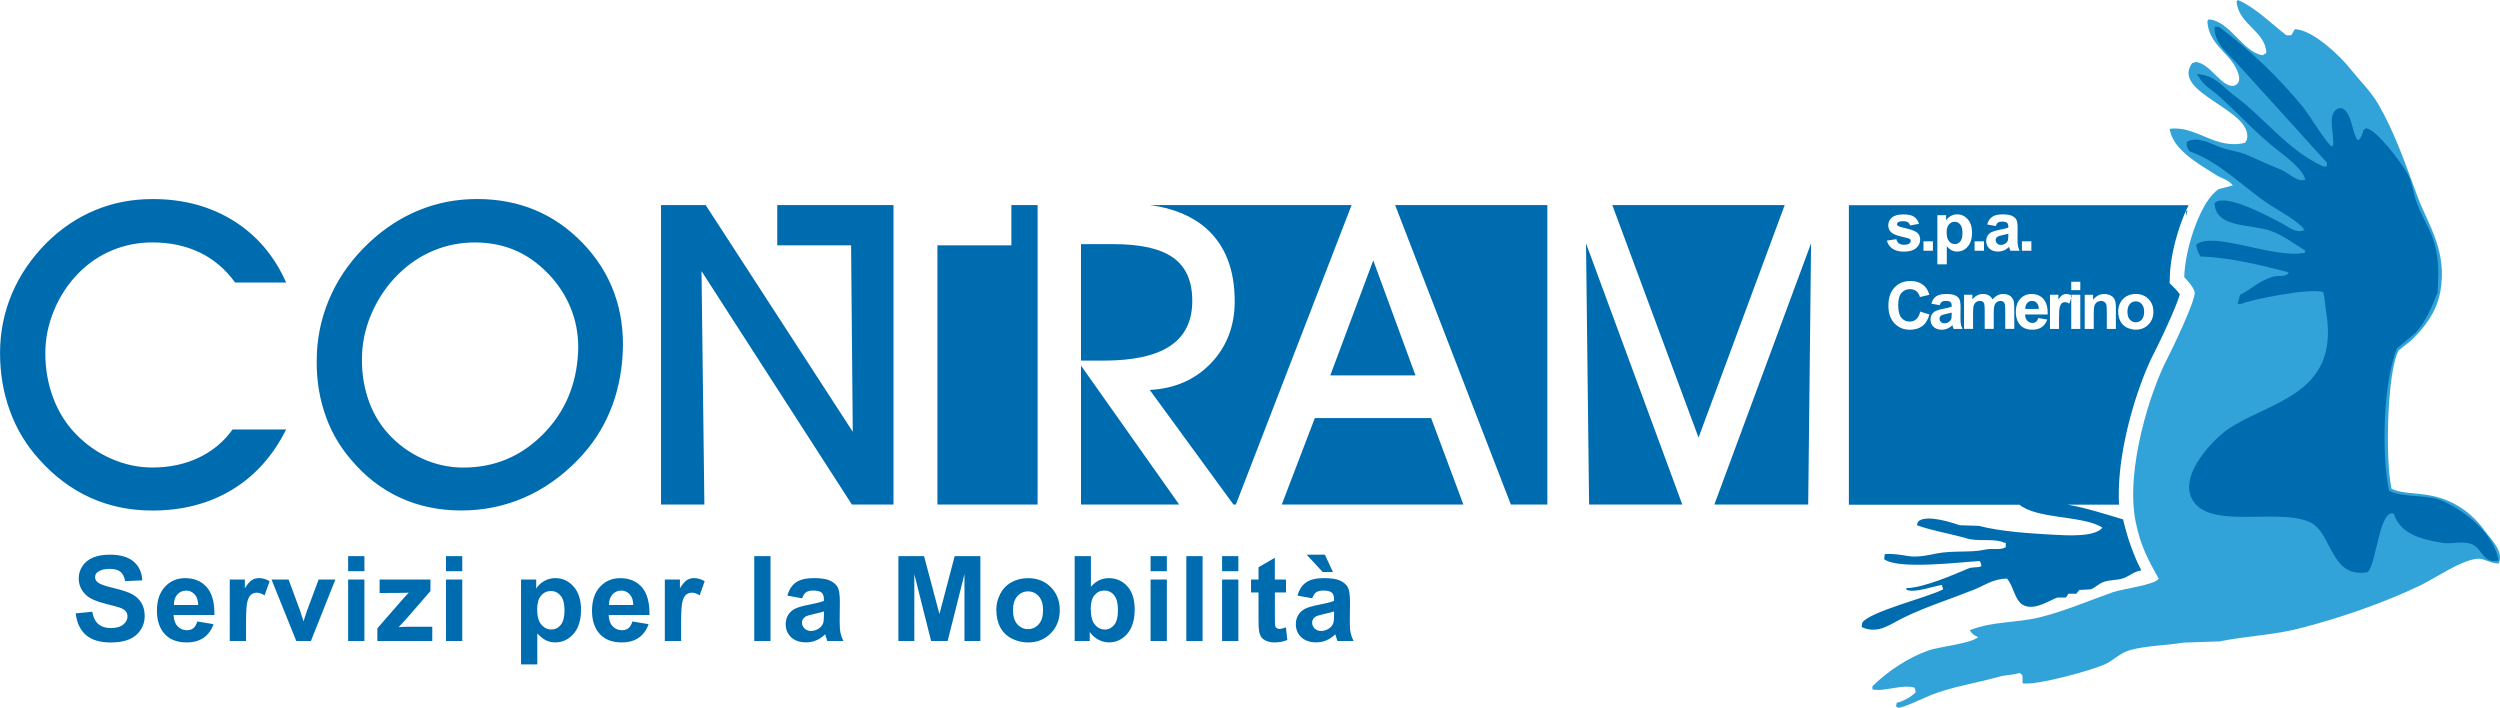
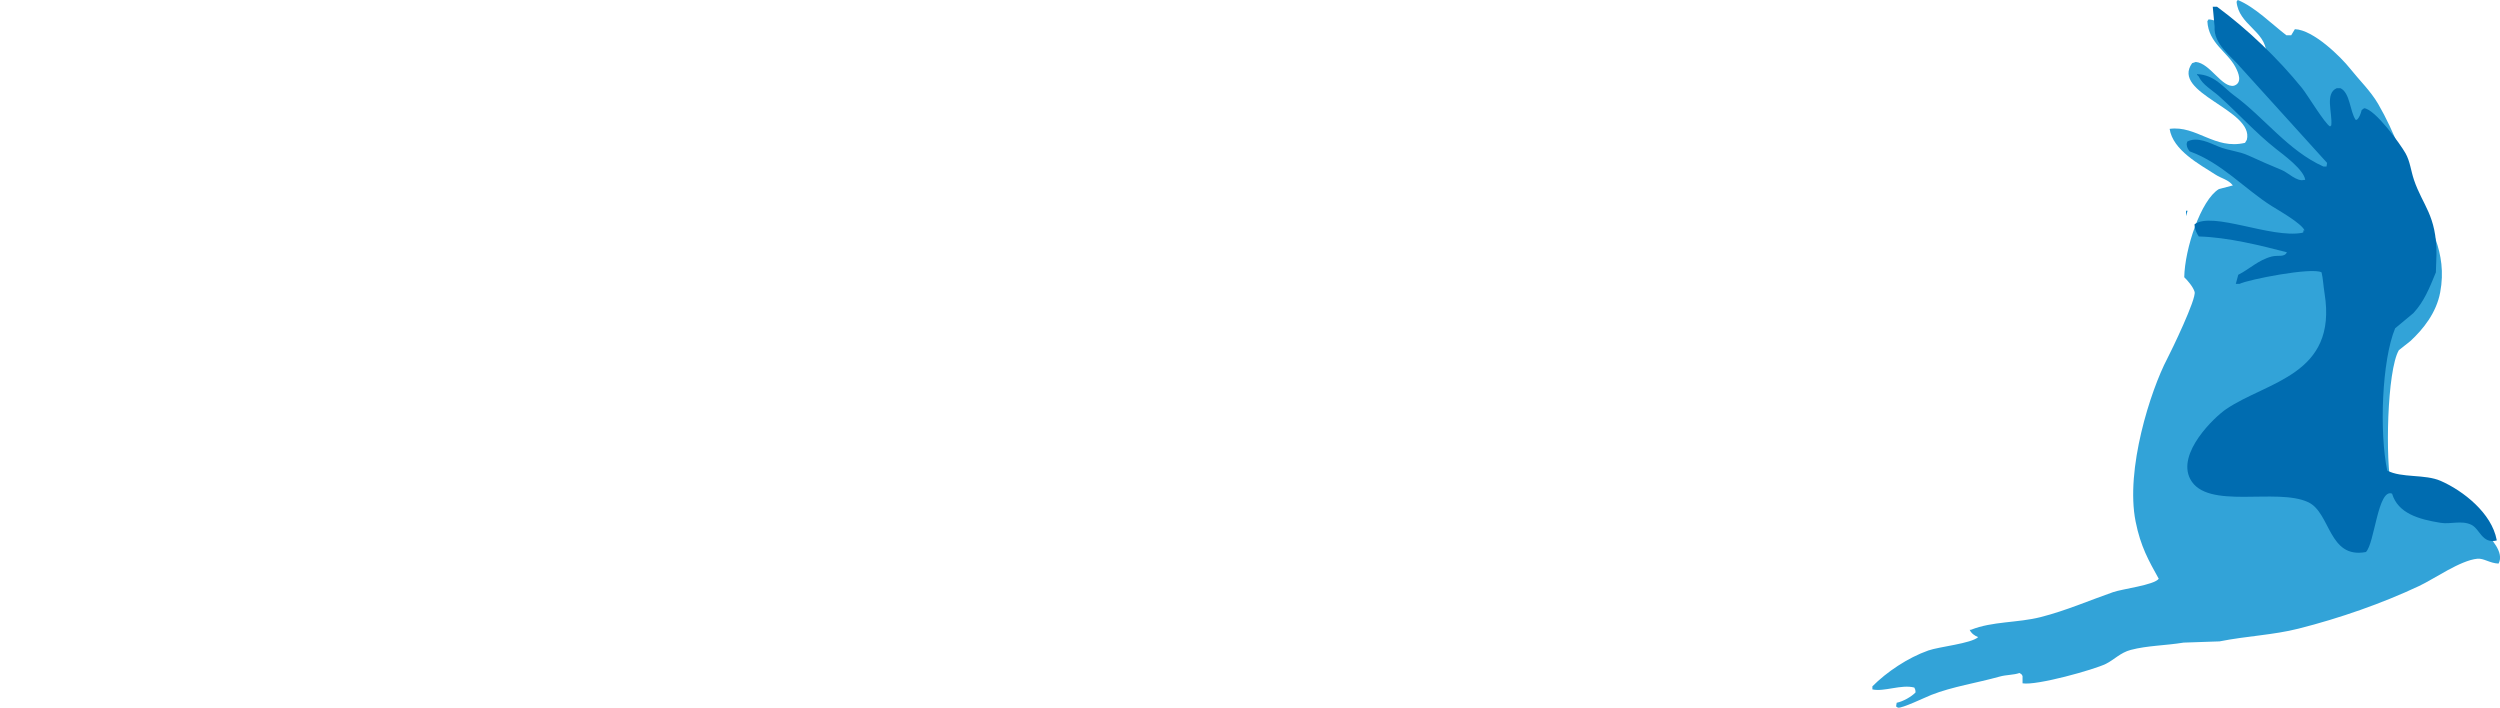
<svg xmlns="http://www.w3.org/2000/svg" id="Livello_2" viewBox="0 0 819.13 231.89">
  <defs>
    <style> .cls-1 { fill: #006cb0; } .cls-1, .cls-2, .cls-3 { fill-rule: evenodd; } .cls-2 { fill: #32a3d8; } .cls-3 { fill: #0080c8; } </style>
  </defs>
  <g id="Livello_1-2" data-name="Livello_1">
    <g>
      <path class="cls-2" d="M733.19,0c5.49,2.17,11.29,7.99,15.94,11.55h1.59c.4-.66.8-1.33,1.2-1.99,6.07.21,15.06,9.08,18.13,12.95,2.97,3.74,6.71,7.34,9.16,11.55,5.45,9.36,8.92,19.66,12.95,30.48,3.35,8.98,9.91,17.76,7.37,31.27-1.26,6.69-5.56,12.06-9.76,15.94-1.26,1-2.52,1.99-3.78,2.99-3.87,6.63-4.51,36.14-2.39,45.42,3.62,1.64,8.18,1.3,12.75,2.19,8.07,1.57,13.89,6.09,17.93,11.75,1.65,2.31,6.4,6.82,4.38,10.56-2.87-.1-4.84-1.81-6.97-1.59-5.66.58-14.04,6.58-19.12,8.96-12.02,5.65-25.8,10.49-39.44,13.94-8.37,2.12-16.94,2.4-25.9,4.18-3.92.13-7.84.27-11.75.4-6.13.99-11.81.95-17.33,2.39-3.38.88-5.45,3.24-8.17,4.58-3.77,1.86-22.66,7.18-27.29,6.37v-2.39c-.33-.66-.4-.64-1-1-1.91.7-4.25.54-6.57,1.2-7.34,2.06-15.42,3.27-22.31,5.98-1.93.76-9.73,4.52-10.96,4.18-.2-.13-.4-.27-.6-.4.07-.4.13-.8.2-1.2,2.07-.4,4.91-2.02,6.18-3.39-.04-.9-.14-1.07-.4-1.59-4.24-1.13-9.92,1.47-13.74.6v-1c4.64-4.68,11.61-9.38,18.33-11.75,3.61-1.27,14-2.26,16.33-4.38-1.19-.44-2.27-1.26-2.79-2.39h.4c7.11-2.84,15.23-2.23,22.91-4.18,8.21-2.09,16.17-5.55,23.7-8.17,3.15-1.09,13.42-2.31,14.94-4.38-3.3-5.97-5.93-10.52-7.57-18.72-3.43-17.11,4.91-43.01,10.36-53.39,1.35-2.57,9.64-19.7,8.96-21.91-.5-1.64-2.23-3.65-3.39-4.78.18-9.38,5.47-25.34,11.35-28.88,1.53-.4,3.05-.8,4.58-1.2-1.53-1.95-3.64-2.2-5.78-3.59-5.08-3.3-13.86-7.88-14.94-14.94,8.79-1.19,14.79,6.94,24.7,4.58.2-.33.4-.66.6-1,2.48-9.83-25.04-15.24-17.93-25.1.4-.13.8-.27,1.2-.4,4.75.43,8.61,8.64,12.55,7.77,2.76-.94,1.53-4.09.4-6.18-2.74-5.03-8.77-7.78-9.16-14.94.13-.2.27-.4.4-.6,7.02.46,11.26,10.88,17.73,11.75.4-.27.8-.53,1.2-.8-.34-7.19-9.06-9.19-9.76-16.73.13-.2.27-.4.4-.6" />
      <path class="cls-3" d="M716.27,69.04c.16,0,.32,0,.48,0-.1.46-.27,1.06-.48,1.77v-1.77Z" />
-       <path class="cls-1" d="M725.62,8.76c-.38,5.7,5.51,9.73,8.37,13.15,9.49,10.49,18.99,20.98,28.49,31.47-.07.4-.13.8-.2,1.19h-1c-11.61-5.21-19.4-16.09-29.28-23.31-3.53-2.58-6.3-6.75-12.15-6.97v.2c.2.2.4.4.6.6,1.13,2.65,4.51,4.53,6.57,6.37,6.28,5.61,12.07,12.1,18.72,17.33,2.37,1.86,9.23,6.89,9.56,10.16h-.4c-2.25.67-5.26-2.4-7.17-3.19-3.76-1.54-7.4-3.15-10.96-4.78-3.34-1.53-6.45-1.54-9.96-2.99-2.74-1.13-6.94-3.34-10.16-1.59-.07.27-.13.53-.2.8.12,1.29.45,1.63,1,2.39,10.55,3.8,18.09,12.4,26.89,17.93,2.5,1.57,9.63,5.57,10.76,7.97h-.4c-2.58,1.04-5.51-1.55-7.17-2.39-3.6-1.83-16.05-8.78-20.92-7.17-.33.2-.66.4-1,.6.31,8.4,11.88,6.75,18.53,9.16,4.08,1.49,7.6,4.28,11.15,6.37v.6c-.13.07-.27.13-.4.2-10.23,1.9-29.38-7.15-35.26-2.79.06,1.77.69,2.87,1.39,3.98,9.57.25,20.44,3,28.88,5.18-.85,1.75-2.88.85-4.98,1.39-4.42,1.15-7.32,4.17-10.96,5.98-.27,1-.53,1.99-.8,2.99h1.2c2.75-1.41,23.82-5.55,26.89-3.78.51,2.05.53,4.05,1,6.97,4.25,26.71-18.79,28.7-32.27,37.85-3.85,2.61-16.22,14.42-11.75,22.91,5.41,10.27,28.25,2.71,38.64,7.57,7.4,3.46,6.61,18.66,18.92,16.33,2.84-2.76,3.92-21.01,8.57-19.12,1.93,6.43,8.63,8.39,15.94,9.56,3.23.52,6.75-.89,9.96.6,2.92,1.36,3.52,6.37,8.37,5.18v-.2c-1.64-8.76-10.93-16.07-18.33-19.32-5.24-2.3-12.8-.88-17.53-3.39-2.61-12.46-1.78-36.1,2.59-46.61,1.99-1.66,3.98-3.32,5.98-4.98,3.49-3.77,5.23-8.12,7.37-13.35.07-1.99.13-3.98.2-5.98,0-12.75-4.51-15.87-7.37-24.3-1.04-3.07-1.27-6.07-2.79-8.76-1.71-3.02-9.94-14.43-13.55-14.74-.27.2-.53.4-.8.6-.31,1.2-.75,2.5-1.59,3.19h-.4c-1.89-2.79-1.8-8.85-4.98-10.36h-1.2c-3.98,1.74-1.36,8.12-1.79,12.15-.13.13-.27.27-.4.4-1.7-.88-7.4-10.36-9.16-12.55-7.84-9.69-17.81-19.26-27.89-26.69h-1.39" />
-       <path class="cls-1" d="M436.72,187.41h-3.35l-5.24-5.67h5.98l2.62,5.67ZM437.1,200.35c-.68.23-1.76.5-3.24.82-1.48.32-2.44.63-2.9.93-.69.5-1.04,1.12-1.04,1.88s.28,1.39.84,1.94c.56.54,1.26.82,2.12.82.96,0,1.88-.32,2.75-.95.65-.48,1.07-1.07,1.27-1.77.14-.45.21-1.32.21-2.6v-1.06ZM429.97,196.03l-4.84-.87c.54-1.95,1.48-3.39,2.8-4.33,1.33-.93,3.3-1.41,5.92-1.41,2.38,0,4.15.28,5.32.85,1.16.56,1.98,1.28,2.45,2.14.47.87.71,2.45.71,4.77l-.06,6.22c0,1.77.08,3.08.26,3.92.17.84.49,1.74.96,2.7h-5.28c-.14-.36-.31-.88-.51-1.57-.08-.32-.15-.52-.19-.63-.91.89-1.88,1.55-2.92,1.99-1.04.44-2.14.66-3.32.66-2.07,0-3.71-.56-4.9-1.68-1.2-1.13-1.79-2.55-1.79-4.27,0-1.13.27-2.15.82-3.04.54-.89,1.31-1.57,2.29-2.05.98-.47,2.4-.89,4.24-1.24,2.49-.47,4.22-.91,5.17-1.31v-.53c0-1.03-.25-1.75-.76-2.2-.51-.43-1.46-.65-2.86-.65-.95,0-1.69.19-2.22.56-.53.37-.96,1.02-1.29,1.96ZM421.36,189.88v4.25h-3.64v8.12c0,1.64.03,2.6.1,2.88.07.27.23.49.47.67.25.17.55.27.9.27.5,0,1.21-.17,2.15-.51l.45,4.13c-1.24.53-2.64.8-4.22.8-.96,0-1.83-.16-2.6-.48-.77-.32-1.33-.74-1.7-1.26-.36-.51-.61-1.2-.75-2.08-.11-.62-.17-1.87-.17-3.76v-8.78h-2.45v-4.25h2.45v-4.01l5.35-3.11v7.12h3.64ZM400.42,210.03v-20.15h5.33v20.15h-5.33ZM400.42,187.15v-4.93h5.33v4.93h-5.33ZM388.7,210.03v-27.81h5.33v27.81h-5.33ZM376.99,210.03v-20.15h5.33v20.15h-5.33ZM376.99,187.15v-4.93h5.33v4.93h-5.33ZM357.4,199.52c0,2.09.33,3.63.98,4.63.93,1.42,2.15,2.12,3.68,2.12,1.17,0,2.18-.51,3-1.51.83-1,1.24-2.59,1.24-4.75,0-2.3-.42-3.96-1.26-4.98-.83-1.02-1.9-1.53-3.21-1.53s-2.34.5-3.19,1.49c-.85,1-1.27,2.5-1.27,4.53ZM352.11,210.03v-27.81h5.33v10.02c1.64-1.87,3.59-2.81,5.84-2.81,2.45,0,4.48.89,6.09,2.67,1.61,1.77,2.41,4.33,2.41,7.65s-.82,6.09-2.46,7.95c-1.64,1.86-3.63,2.78-5.96,2.78-1.15,0-2.29-.28-3.41-.86-1.12-.58-2.09-1.42-2.89-2.55v2.96h-4.95ZM331.91,199.95c0,2,.47,3.53,1.42,4.59.95,1.06,2.12,1.59,3.51,1.59s2.56-.53,3.5-1.59c.95-1.06,1.42-2.6,1.42-4.63s-.47-3.49-1.42-4.55c-.94-1.06-2.1-1.59-3.5-1.59s-2.56.53-3.51,1.59c-.95,1.06-1.42,2.6-1.42,4.59ZM326.45,199.67c0-1.77.44-3.48,1.31-5.14.87-1.65,2.11-2.92,3.71-3.79,1.6-.87,3.39-1.31,5.36-1.31,3.04,0,5.54.99,7.49,2.97,1.95,1.98,2.92,4.48,2.92,7.51s-.98,5.57-2.95,7.58c-1.97,2.01-4.44,3.01-7.43,3.01-1.85,0-3.61-.41-5.28-1.25-1.68-.84-2.95-2.06-3.83-3.67-.87-1.61-1.31-3.57-1.31-5.89ZM294.36,210.03v-27.81h8.41l5.04,18.97,4.99-18.97h8.42v27.81h-5.21v-21.89l-5.52,21.89h-5.41l-5.5-21.89v21.89h-5.21ZM269.95,200.35c-.68.23-1.76.5-3.24.82-1.48.32-2.44.63-2.9.93-.69.5-1.04,1.12-1.04,1.88s.28,1.39.84,1.94c.56.54,1.26.82,2.12.82.96,0,1.88-.32,2.75-.95.65-.48,1.07-1.07,1.27-1.77.14-.45.21-1.32.21-2.6v-1.06ZM262.82,196.03l-4.84-.87c.54-1.95,1.48-3.39,2.8-4.33,1.33-.93,3.3-1.41,5.92-1.41,2.38,0,4.15.28,5.32.85,1.16.56,1.98,1.28,2.45,2.14.47.87.71,2.45.71,4.77l-.06,6.22c0,1.77.08,3.08.26,3.92.17.84.49,1.74.96,2.7h-5.28c-.14-.36-.31-.88-.51-1.57-.08-.32-.15-.52-.19-.63-.91.89-1.88,1.55-2.92,1.99-1.04.44-2.14.66-3.32.66-2.07,0-3.71-.56-4.9-1.68-1.2-1.13-1.79-2.55-1.79-4.27,0-1.13.27-2.15.82-3.04.54-.89,1.31-1.57,2.29-2.05.98-.47,2.4-.89,4.24-1.24,2.49-.47,4.22-.91,5.17-1.31v-.53c0-1.03-.25-1.75-.76-2.2-.51-.43-1.46-.65-2.86-.65-.95,0-1.69.19-2.22.56-.53.37-.96,1.02-1.29,1.96ZM247.13,210.03v-27.81h5.33v27.81h-5.33ZM223.16,210.03h-5.33v-20.15h4.95v2.86c.85-1.35,1.61-2.25,2.29-2.67.68-.43,1.44-.65,2.31-.65,1.22,0,2.38.34,3.51,1.01l-1.65,4.64c-.89-.58-1.73-.87-2.5-.87s-1.38.2-1.9.62c-.52.41-.93,1.15-1.22,2.23-.3,1.07-.45,3.33-.45,6.75v6.22ZM207.5,198.23c-.04-1.55-.43-2.72-1.19-3.52-.76-.8-1.68-1.2-2.77-1.2-1.17,0-2.12.43-2.88,1.28-.76.84-1.13,1.99-1.12,3.45h7.97ZM207.19,203.62l5.32.89c-.69,1.95-1.76,3.43-3.24,4.45-1.47,1.02-3.32,1.53-5.53,1.53-3.5,0-6.09-1.14-7.78-3.43-1.33-1.83-1.99-4.15-1.99-6.94,0-3.34.87-5.96,2.62-7.85,1.74-1.89,3.95-2.84,6.62-2.84,3,0,5.36.99,7.1,2.97,1.73,1.98,2.56,5.01,2.49,9.1h-13.36c.04,1.58.47,2.81,1.29,3.68.82.88,1.85,1.32,3.08,1.32.84,0,1.53-.23,2.1-.68.57-.46,1-1.19,1.29-2.2ZM176,199.61c0,2.26.45,3.94,1.35,5.01.89,1.08,1.99,1.63,3.28,1.63s2.27-.5,3.09-1.49c.82-.99,1.24-2.62,1.24-4.88,0-2.12-.43-3.68-1.28-4.71-.85-1.02-1.9-1.53-3.15-1.53s-2.38.5-3.24,1.51c-.86,1-1.29,2.49-1.29,4.47ZM170.72,189.88h4.97v2.96c.64-1.02,1.52-1.84,2.62-2.47,1.1-.63,2.32-.95,3.67-.95,2.34,0,4.33.92,5.95,2.75,1.63,1.83,2.45,4.39,2.45,7.67s-.82,5.98-2.46,7.84c-1.64,1.87-3.64,2.8-5.98,2.8-1.11,0-2.12-.22-3.03-.66-.9-.45-1.85-1.2-2.86-2.28v10.15h-5.33v-27.81ZM146.13,210.03v-20.15h5.33v20.15h-5.33ZM146.13,187.15v-4.93h5.33v4.93h-5.33ZM123.64,210.03v-4.16l7.55-8.66c1.24-1.42,2.16-2.42,2.75-3.02-.62.04-1.43.06-2.44.07l-7.12.04v-4.42h16.66v3.78l-7.7,8.88-2.71,2.94c1.48-.09,2.4-.14,2.75-.14h8.25v4.69h-17.98ZM114.07,210.03v-20.15h5.33v20.15h-5.33ZM114.07,187.15v-4.93h5.33v4.93h-5.33ZM97.08,210.03l-8.12-20.15h5.6l3.79,10.28,1.1,3.43c.29-.87.48-1.45.55-1.73.18-.57.37-1.14.57-1.7l3.83-10.28h5.49l-8.01,20.15h-4.8ZM80.61,210.03h-5.33v-20.15h4.95v2.86c.85-1.35,1.61-2.25,2.29-2.67.68-.43,1.44-.65,2.31-.65,1.22,0,2.38.34,3.51,1.01l-1.65,4.64c-.89-.58-1.73-.87-2.5-.87s-1.38.2-1.9.62c-.52.41-.93,1.15-1.22,2.23-.3,1.07-.45,3.33-.45,6.75v6.22ZM64.94,198.23c-.04-1.55-.43-2.72-1.19-3.52-.76-.8-1.68-1.2-2.77-1.2-1.17,0-2.12.43-2.88,1.28-.76.84-1.13,1.99-1.12,3.45h7.97ZM64.64,203.62l5.32.89c-.69,1.95-1.76,3.43-3.24,4.45-1.47,1.02-3.32,1.53-5.53,1.53-3.5,0-6.09-1.14-7.78-3.43-1.33-1.83-1.99-4.15-1.99-6.94,0-3.34.87-5.96,2.62-7.85,1.74-1.89,3.95-2.84,6.62-2.84,3,0,5.36.99,7.1,2.97,1.73,1.98,2.56,5.01,2.49,9.1h-13.36c.04,1.58.47,2.81,1.29,3.68.82.88,1.85,1.32,3.08,1.32.84,0,1.53-.23,2.1-.68.57-.46,1-1.19,1.29-2.2ZM24.76,200.98l5.47-.54c.32,1.84.99,3.19,2,4.05,1,.85,2.36,1.29,4.07,1.29,1.81,0,3.17-.38,4.09-1.15.92-.76,1.38-1.66,1.38-2.68,0-.66-.19-1.22-.58-1.68-.38-.47-1.06-.87-2.02-1.2-.65-.23-2.16-.63-4.49-1.22-3.01-.74-5.12-1.66-6.33-2.75-1.71-1.53-2.56-3.39-2.56-5.6,0-1.42.4-2.74,1.2-3.98.8-1.23,1.96-2.17,3.47-2.82,1.52-.64,3.33-.96,5.47-.96,3.5,0,6.12.76,7.89,2.29,1.76,1.54,2.69,3.57,2.78,6.13l-5.61.25c-.24-1.43-.76-2.46-1.55-3.08-.79-.63-1.97-.94-3.56-.94s-2.91.33-3.83,1c-.6.43-.89,1-.89,1.72,0,.66.28,1.22.84,1.69.71.6,2.43,1.22,5.16,1.86,2.73.65,4.75,1.31,6.06,2,1.31.69,2.33,1.63,3.08,2.83.74,1.2,1.11,2.67,1.11,4.43,0,1.59-.44,3.09-1.33,4.47-.89,1.39-2.14,2.43-3.76,3.1-1.62.68-3.64,1.02-6.05,1.02-3.52,0-6.22-.81-8.1-2.43-1.88-1.63-3.01-4-3.37-7.1ZM662.49,82.16v-3.09h3.09v3.09h-3.09ZM658.04,76.56c-.39.13-1.02.29-1.88.47-.86.18-1.41.36-1.68.54-.4.29-.6.65-.6,1.09s.16.81.48,1.12c.32.32.73.47,1.23.47.56,0,1.09-.18,1.59-.55.37-.28.62-.62.73-1.02.08-.26.12-.77.12-1.5v-.61ZM653.91,74.06l-2.8-.51c.31-1.13.85-1.96,1.62-2.5.77-.54,1.91-.81,3.43-.81,1.38,0,2.4.16,3.08.49.67.33,1.15.74,1.42,1.24.27.5.41,1.42.41,2.76l-.03,3.6c0,1.02.05,1.78.15,2.27.1.48.28,1.01.55,1.56h-3.06c-.08-.21-.18-.51-.3-.91-.05-.18-.09-.3-.11-.36-.53.51-1.09.9-1.69,1.15-.6.25-1.24.38-1.92.38-1.2,0-2.15-.33-2.84-.97-.69-.65-1.04-1.48-1.04-2.47,0-.66.16-1.24.47-1.76.31-.52.76-.91,1.32-1.18.57-.27,1.39-.51,2.46-.72,1.44-.27,2.44-.52,3-.76v-.31c0-.6-.15-1.02-.44-1.27-.29-.25-.84-.38-1.66-.38-.55,0-.98.11-1.29.33-.31.21-.55.59-.75,1.14ZM646.97,82.16v-3.09h3.09v3.09h-3.09ZM637.82,76.13c0,1.31.26,2.28.78,2.9.52.63,1.15.94,1.9.94s1.31-.29,1.79-.86c.48-.57.72-1.52.72-2.83,0-1.23-.25-2.13-.74-2.73-.49-.59-1.1-.89-1.82-.89s-1.38.29-1.88.87c-.5.58-.75,1.44-.75,2.59ZM634.77,70.5h2.88v1.71c.37-.59.88-1.07,1.51-1.43.64-.37,1.35-.55,2.12-.55,1.35,0,2.5.53,3.45,1.59.94,1.06,1.42,2.54,1.42,4.44s-.48,3.46-1.42,4.54c-.95,1.08-2.11,1.62-3.46,1.62-.64,0-1.23-.13-1.75-.38-.52-.26-1.07-.7-1.65-1.32v5.88h-3.09v-16.1ZM630.23,82.16v-3.09h3.09v3.09h-3.09ZM618.25,78.83l3.1-.47c.13.6.4,1.06.8,1.37.4.31.96.47,1.69.47.8,0,1.4-.15,1.8-.44.27-.2.41-.48.41-.82,0-.24-.07-.43-.22-.58-.15-.15-.5-.28-1.03-.4-2.49-.55-4.07-1.05-4.73-1.5-.92-.63-1.38-1.51-1.38-2.63,0-1.01.4-1.86,1.2-2.55.8-.69,2.04-1.03,3.71-1.03s2.79.26,3.56.78c.78.52,1.31,1.29,1.6,2.31l-2.91.54c-.12-.45-.36-.8-.71-1.04-.35-.24-.84-.36-1.49-.36-.81,0-1.39.11-1.75.34-.23.16-.35.37-.35.63,0,.22.1.4.31.56.28.21,1.24.49,2.88.87,1.64.37,2.79.83,3.44,1.37.64.55.97,1.32.97,2.29,0,1.07-.45,1.99-1.34,2.76-.89.77-2.21,1.15-3.96,1.15-1.59,0-2.85-.32-3.78-.97-.93-.64-1.53-1.52-1.81-2.62ZM697.06,102.17c0,1.11.26,1.96.79,2.55.53.59,1.18.88,1.95.88s1.42-.3,1.94-.88c.52-.59.79-1.45.79-2.57s-.26-1.94-.79-2.53c-.52-.59-1.17-.88-1.94-.88s-1.42.29-1.95.88c-.53.59-.79,1.44-.79,2.55ZM694.02,102.01c0-.98.24-1.93.73-2.86.49-.92,1.17-1.62,2.06-2.1.89-.49,1.88-.73,2.98-.73,1.69,0,3.08.55,4.16,1.65s1.62,2.49,1.62,4.17-.55,3.09-1.64,4.21c-1.09,1.11-2.47,1.67-4.12,1.67-1.03,0-2-.23-2.93-.69-.93-.46-1.64-1.14-2.12-2.04-.48-.9-.73-1.98-.73-3.27ZM693.26,107.77h-2.96v-5.71c0-1.21-.06-1.99-.19-2.34-.13-.35-.33-.63-.62-.83-.28-.19-.63-.29-1.02-.29-.51,0-.97.14-1.38.42-.41.28-.69.65-.84,1.12-.15.46-.23,1.32-.23,2.57v5.07h-2.96v-11.19h2.75v1.64c.98-1.27,2.21-1.9,3.69-1.9.65,0,1.25.12,1.79.35.54.24.95.54,1.23.9.28.37.47.78.58,1.24.11.46.17,1.13.17,1.99v6.95ZM678.65,107.77v-11.19h2.96v11.19h-2.96ZM678.65,95.06v-2.74h2.96v2.74h-2.96ZM674.64,107.77h-2.96v-11.19h2.75v1.59c.47-.75.9-1.25,1.27-1.48.38-.24.8-.36,1.28-.36.68,0,1.32.19,1.95.56l-.92,2.58c-.5-.32-.96-.48-1.39-.48s-.77.11-1.05.34c-.29.23-.51.64-.68,1.24-.17.6-.25,1.85-.25,3.75v3.46ZM668.01,101.22c-.02-.86-.24-1.51-.66-1.96s-.94-.67-1.54-.67c-.65,0-1.18.24-1.6.71-.42.47-.63,1.11-.62,1.92h4.42ZM667.84,104.21l2.95.49c-.38,1.08-.98,1.91-1.8,2.47-.82.57-1.84.85-3.07.85-1.95,0-3.38-.63-4.32-1.91-.74-1.02-1.11-2.3-1.11-3.85,0-1.86.49-3.31,1.46-4.36.97-1.05,2.19-1.57,3.67-1.57,1.66,0,2.98.55,3.94,1.65.96,1.1,1.42,2.78,1.38,5.05h-7.42c.02.88.26,1.56.72,2.05.46.49,1.03.73,1.71.73.46,0,.85-.13,1.17-.38.32-.26.56-.66.72-1.22ZM643.52,96.58h2.73v1.52c.97-1.19,2.14-1.78,3.49-1.78.72,0,1.34.15,1.86.44.53.29.96.74,1.3,1.34.49-.6,1.02-1.04,1.59-1.34.57-.29,1.18-.44,1.82-.44.82,0,1.52.17,2.09.5.57.33.99.82,1.27,1.47.2.48.31,1.25.31,2.32v7.15h-2.96v-6.39c0-1.11-.1-1.83-.31-2.15-.27-.42-.69-.63-1.26-.63-.42,0-.81.13-1.17.38-.36.25-.63.62-.79,1.11-.16.49-.24,1.26-.24,2.31v5.37h-2.96v-6.13c0-1.09-.05-1.79-.16-2.11-.1-.32-.27-.55-.49-.7-.22-.15-.52-.23-.9-.23-.46,0-.87.12-1.23.37-.37.24-.63.6-.79,1.06-.16.46-.24,1.23-.24,2.3v5.44h-2.96v-11.19ZM639.47,102.4c-.38.13-.98.28-1.8.45-.82.18-1.36.35-1.61.51-.38.28-.58.62-.58,1.04s.15.77.46,1.08c.31.3.7.45,1.18.45.54,0,1.04-.18,1.53-.52.36-.27.59-.59.7-.98.08-.25.12-.73.12-1.44v-.59ZM635.51,99.99l-2.69-.49c.3-1.08.82-1.88,1.56-2.4.74-.52,1.83-.78,3.29-.78,1.32,0,2.3.16,2.95.47.64.31,1.1.71,1.36,1.19.26.48.4,1.36.4,2.65l-.03,3.46c0,.98.05,1.71.14,2.18.09.46.27.97.53,1.5h-2.93c-.08-.2-.17-.49-.28-.87-.05-.18-.08-.29-.1-.35-.51.49-1.05.86-1.62,1.11-.58.24-1.19.37-1.84.37-1.15,0-2.06-.31-2.72-.94-.66-.63-1-1.42-1-2.37,0-.63.15-1.19.45-1.69.3-.5.73-.87,1.27-1.14.54-.26,1.33-.49,2.36-.69,1.38-.26,2.34-.5,2.87-.73v-.3c0-.57-.14-.97-.42-1.22-.28-.24-.81-.36-1.59-.36-.53,0-.94.1-1.23.31-.29.2-.53.57-.72,1.09ZM629.17,102.09l3.02.96c-.46,1.69-1.23,2.94-2.31,3.76-1.08.82-2.44,1.23-4.1,1.23-2.05,0-3.74-.7-5.06-2.1-1.32-1.4-1.98-3.32-1.98-5.75,0-2.57.66-4.57,1.99-5.99,1.33-1.42,3.07-2.13,5.24-2.13,1.89,0,3.42.56,4.6,1.68.7.66,1.23,1.61,1.58,2.84l-3.09.74c-.18-.8-.56-1.43-1.14-1.9-.58-.46-1.28-.69-2.11-.69-1.14,0-2.07.41-2.79,1.23-.71.82-1.07,2.15-1.07,3.99,0,1.95.35,3.34,1.05,4.17.7.83,1.61,1.24,2.74,1.24.83,0,1.54-.26,2.14-.79.6-.53,1.02-1.36,1.29-2.48ZM386.36,165.32h-32.17v-45.54l32.17,45.54ZM479.47,165.32h-59.5l10.84-28.35h38.1l10.57,28.35ZM551.21,165.32h-30.54l-1.01-85.59,31.55,85.59ZM592.46,165.32h-30.75l31.69-85.59-.94,85.59ZM528.28,67.18h56.49l-28.24,76.19-28.26-76.19ZM457.11,67.18h49.88v98.14h-11.95l-37.93-98.14ZM376.77,67.18h66.09l-37.93,98.14h-.78l-27.44-37.56c8.17-.42,14.86-3.33,20.06-8.75,5.18-5.44,7.78-12.19,7.78-20.28,0-10.4-3.11-18.35-9.29-23.86-4.62-4.08-10.79-6.65-18.48-7.69ZM331.38,67.18h8.59v98.14h-32.82v-84.94h24.23v-13.21ZM463.78,123l-13.83-37.68-14.08,37.68h27.91ZM354.19,118.16h7.29c9.82,0,17.16-1.61,21.97-4.84,4.81-3.23,7.2-8.14,7.2-14.72s-2.07-11.12-6.19-14.12c-4.14-3-10.67-4.49-19.62-4.49h-10.65v38.17ZM230.8,165.32h-14.22v-98.14h14.63l48.2,74.29-.55-61.08h-24.19v-13.21h38.08v98.14h-13.62l-49.28-76.49.94,76.49ZM103.82,115.65c.35-6.88,1.99-13.39,4.9-19.56,2.91-6.17,7.01-11.71,12.3-16.66,5-4.67,10.47-8.21,16.41-10.61,5.94-2.42,12.26-3.61,18.96-3.61s13.17,1.2,18.91,3.61c5.75,2.39,10.93,5.98,15.54,10.74,4.74,4.9,8.22,10.38,10.42,16.45,2.2,6.07,3.14,12.61,2.78,19.62-.35,6.95-1.76,13.37-4.21,19.23-2.44,5.87-5.95,11.14-10.48,15.81-5.36,5.5-11.25,9.62-17.65,12.4-6.42,2.78-13.28,4.19-20.59,4.19s-14.1-1.43-20.17-4.26c-6.09-2.83-11.47-7.02-16.11-12.61-3.95-4.62-6.86-9.89-8.7-15.8-1.87-5.89-2.63-12.22-2.29-18.96ZM118.65,115.79c-.26,5.11.35,9.96,1.82,14.52,1.47,4.55,3.73,8.51,6.77,11.82,3.18,3.52,6.93,6.23,11.23,8.17,4.3,1.93,8.76,2.9,13.34,2.9,10.15,0,18.82-3.61,26.01-10.81,7.2-7.22,11.05-16.17,11.59-26.87.23-4.53-.38-8.88-1.81-12.98-1.43-4.12-3.63-7.91-6.6-11.36-3.52-4-7.36-6.95-11.52-8.86-4.14-1.91-8.8-2.88-13.96-2.88-4.62,0-9.09.87-13.34,2.62-4.28,1.75-8.11,4.3-11.5,7.61-3.56,3.47-6.38,7.5-8.5,12.08-2.12,4.58-3.3,9.25-3.54,14.03ZM677.29,165.32c6.35,1.1,12.29,3.06,18.35,4.87,1.32,5.86,3.5,11.98,5.98,16.71-2.08.25-3.61,1.55-5.18,2.27-2.57,1.18-4.82.56-7.57,1.65-1.03.41-2.74,1.9-3.78,2.27-1.26.07-2.52.14-3.78.21-.33.41-.66.83-1,1.24h-2.59c-.27.41-.53.83-.8,1.24h-2.79c-2.77.98-7.06,4.1-10.76,2.68-3.28-1.26-3.53-6.46-5.78-8.87-4.41,0-7.38,2.23-10.56,3.51-8.04,3.22-15.38,5.48-22.91,9.07-4.9,2.34-8.59,5.76-14.14,3.3.07-.48.13-.96.2-1.44,2.29-3.61,21.37-8.25,26.49-10.93-.13-.48-.27-.96-.4-1.44-2.21.24-9.66,2.99-11.75,1.44.07-.14.13-.27.2-.41,5.53-.09,15.6-4.45,20.12-6.39,1.57-.68,3.21-.15,4.38-.82-.07-.34-.13-.69-.2-1.03-.13-.21-.27-.41-.4-.62-5.88.29-26.68,2.93-31.27-.62.07-.55.13-1.1.2-1.65,2.79-.24,5.44.27,7.57.62,3.34.55,7.12-.37,9.36-.82,5.23-1.06,11.22-.23,15.74-1.24,2.84-.63,4.91.28,6.97-.82v-1.44h-.4c-3.37-1.62-8.42-.28-12.35-1.44-5.4-1.6-11.71-2.57-16.33-4.33.18-.99.28-1.23,1-1.65,3.04-1.56,10.19.66,12.95,1.65,2.12.07,4.25.14,6.37.21,6.85,1.83,16.48,2.46,24.1,2.89,5.57.31,13.76.74,16.33-2.27-.2-.14-.4-.27-.6-.41-6.61-3.59-20.75-2.45-26.58-7.14h-55.89v-98.14h111.31l-.48.99-.49,1.07-.47,1.09-.45,1.11-.43,1.13-.41,1.14-.39,1.16-.37,1.16-.35,1.17-.33,1.17-.31,1.17-.28,1.17-.26,1.17-.24,1.16-.21,1.15-.18,1.14-.16,1.12-.13,1.1-.1,1.09-.07,1.07-.11,3.02,1.65,1.64.18.18.19.2.19.21.19.22.19.23.19.23.18.23.16.22.15.21.07.11-.13.42-.18.56-.22.63-.25.69-.28.74-.31.78-.33.82-.35.84-.37.87-.38.88-.39.89-.4.89-.4.89-.4.88-.4.87-.39.85-.39.83-.38.79-.36.76-.34.71-.32.67-.3.62-.27.55-.24.49-.21.42-.17.34-.14.28-.55,1.07-.58,1.19-.58,1.27-.59,1.34-.59,1.4-.59,1.47-.59,1.53-.58,1.59-.58,1.65-.57,1.7-.56,1.74-.55,1.79-.53,1.82-.51,1.86-.49,1.89-.47,1.92-.44,1.94-.41,1.96-.38,1.97-.35,1.99-.31,1.99-.27,2-.22,2-.18,1.99-.13,1.98-.07,1.97-.02,1.96.04,1.94.06,1.01h-17.02ZM93.75,140.73c-4.28,8.58-10.17,15.16-17.69,19.72-7.52,4.56-16.27,6.83-26.18,6.83-7.36,0-14.17-1.43-20.38-4.26-6.23-2.83-11.8-7.02-16.75-12.61-4.19-4.62-7.36-9.89-9.5-15.8-2.16-5.89-3.24-12.22-3.24-18.96s1.31-13.32,3.91-19.46c2.6-6.12,6.42-11.71,11.46-16.75,4.76-4.67,10.05-8.21,15.87-10.61,5.82-2.42,12.08-3.61,18.77-3.61,10.05,0,18.89,2.37,26.53,7.13,7.61,4.76,13.34,11.5,17.21,20.22h-16.72c-3.15-4.35-7.02-7.64-11.6-9.85-4.58-2.19-9.75-3.29-15.55-3.29-4.62,0-9.04.87-13.21,2.62-4.19,1.75-7.89,4.3-11.11,7.61-3.38,3.47-6,7.5-7.89,12.08-1.89,4.58-2.83,9.25-2.83,14.03,0,5.11.85,9.96,2.55,14.52,1.7,4.55,4.16,8.51,7.36,11.82,3.36,3.52,7.25,6.23,11.64,8.17,4.42,1.93,8.9,2.9,13.48,2.9,5.61,0,10.67-1.06,15.18-3.2,4.53-2.14,8.24-5.22,11.16-9.27h17.53Z" />
+       <path class="cls-1" d="M725.62,8.76c-.38,5.7,5.51,9.73,8.37,13.15,9.49,10.49,18.99,20.98,28.49,31.47-.07.4-.13.8-.2,1.19h-1c-11.61-5.21-19.4-16.09-29.28-23.31-3.53-2.58-6.3-6.75-12.15-6.97v.2c.2.2.4.4.6.6,1.13,2.65,4.51,4.53,6.57,6.37,6.28,5.61,12.07,12.1,18.72,17.33,2.37,1.86,9.23,6.89,9.56,10.16h-.4c-2.25.67-5.26-2.4-7.17-3.19-3.76-1.54-7.4-3.15-10.96-4.78-3.34-1.53-6.45-1.54-9.96-2.99-2.74-1.13-6.94-3.34-10.16-1.59-.07.27-.13.53-.2.8.12,1.29.45,1.63,1,2.39,10.55,3.8,18.09,12.4,26.89,17.93,2.5,1.57,9.63,5.57,10.76,7.97h-.4v.6c-.13.07-.27.13-.4.2-10.23,1.9-29.38-7.15-35.26-2.79.06,1.77.69,2.87,1.39,3.98,9.57.25,20.44,3,28.88,5.18-.85,1.75-2.88.85-4.98,1.39-4.42,1.15-7.32,4.17-10.96,5.98-.27,1-.53,1.99-.8,2.99h1.2c2.75-1.41,23.82-5.55,26.89-3.78.51,2.05.53,4.05,1,6.97,4.25,26.71-18.79,28.7-32.27,37.85-3.85,2.61-16.22,14.42-11.75,22.91,5.41,10.27,28.25,2.71,38.64,7.57,7.4,3.46,6.61,18.66,18.92,16.33,2.84-2.76,3.92-21.01,8.57-19.12,1.93,6.43,8.63,8.39,15.94,9.56,3.23.52,6.75-.89,9.96.6,2.92,1.36,3.52,6.37,8.37,5.18v-.2c-1.64-8.76-10.93-16.07-18.33-19.32-5.24-2.3-12.8-.88-17.53-3.39-2.61-12.46-1.78-36.1,2.59-46.61,1.99-1.66,3.98-3.32,5.98-4.98,3.49-3.77,5.23-8.12,7.37-13.35.07-1.99.13-3.98.2-5.98,0-12.75-4.51-15.87-7.37-24.3-1.04-3.07-1.27-6.07-2.79-8.76-1.71-3.02-9.94-14.43-13.55-14.74-.27.2-.53.4-.8.6-.31,1.2-.75,2.5-1.59,3.19h-.4c-1.89-2.79-1.8-8.85-4.98-10.36h-1.2c-3.98,1.74-1.36,8.12-1.79,12.15-.13.13-.27.27-.4.4-1.7-.88-7.4-10.36-9.16-12.55-7.84-9.69-17.81-19.26-27.89-26.69h-1.39" />
    </g>
  </g>
</svg>